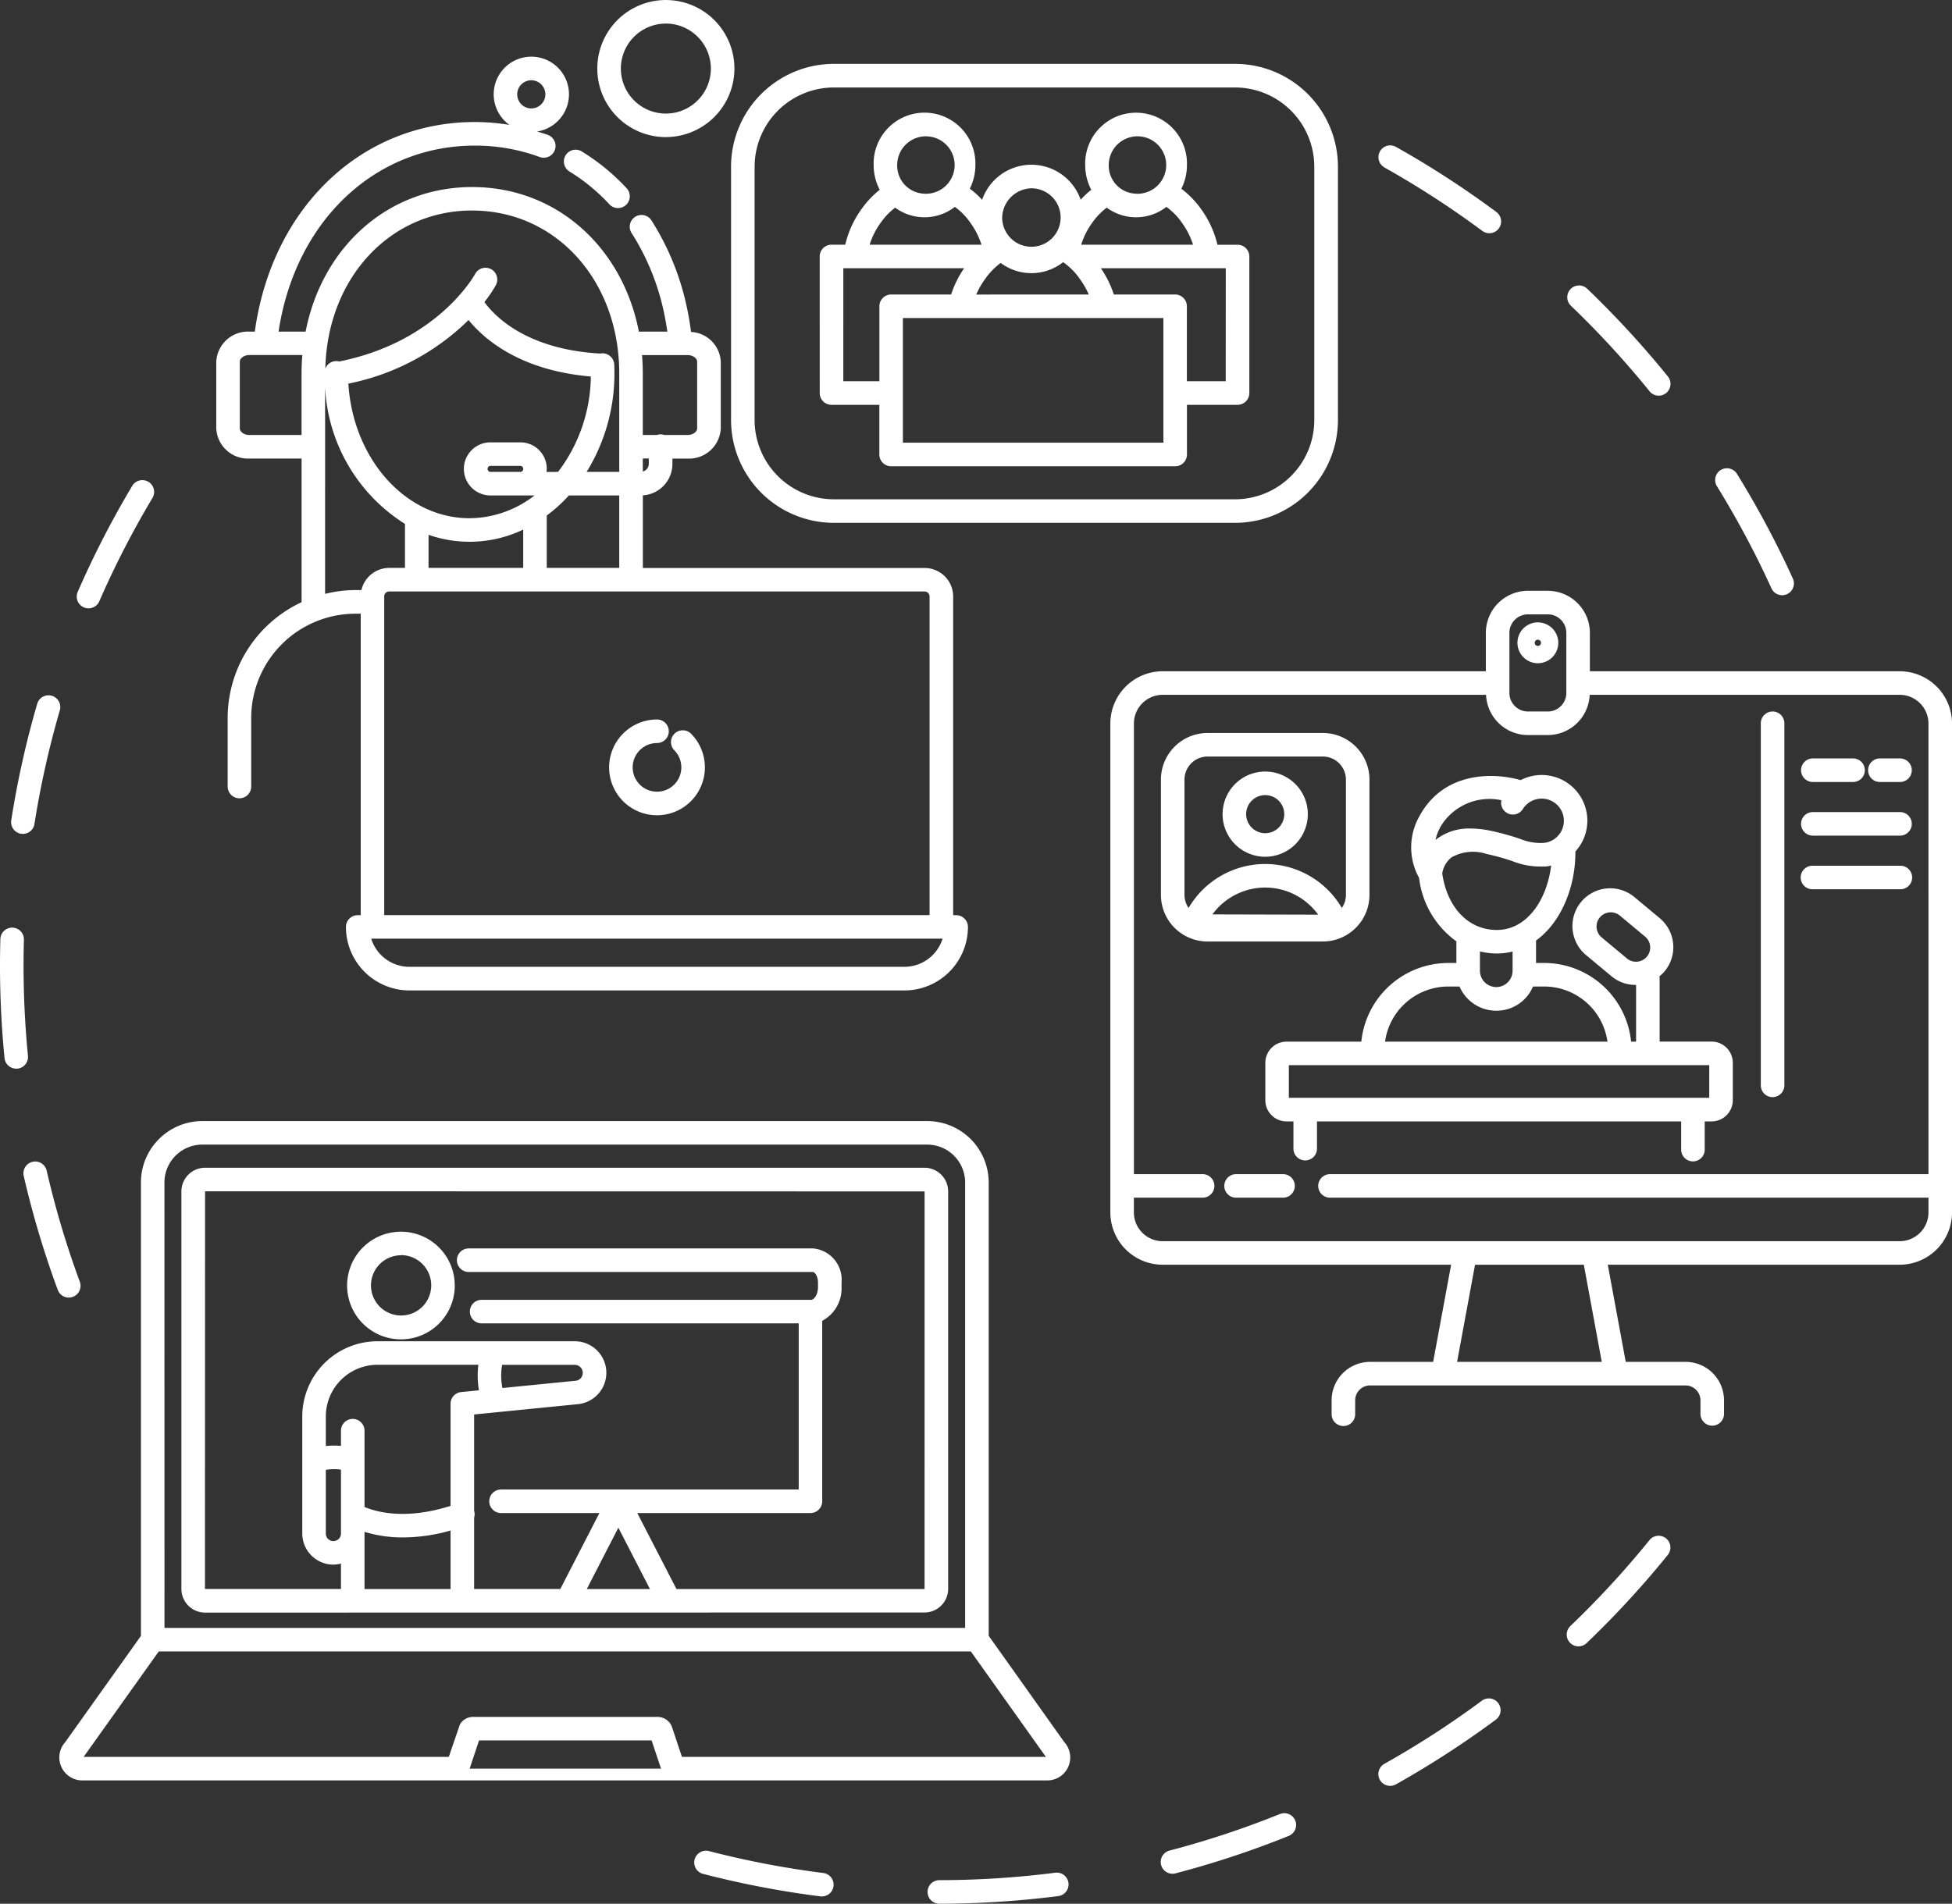
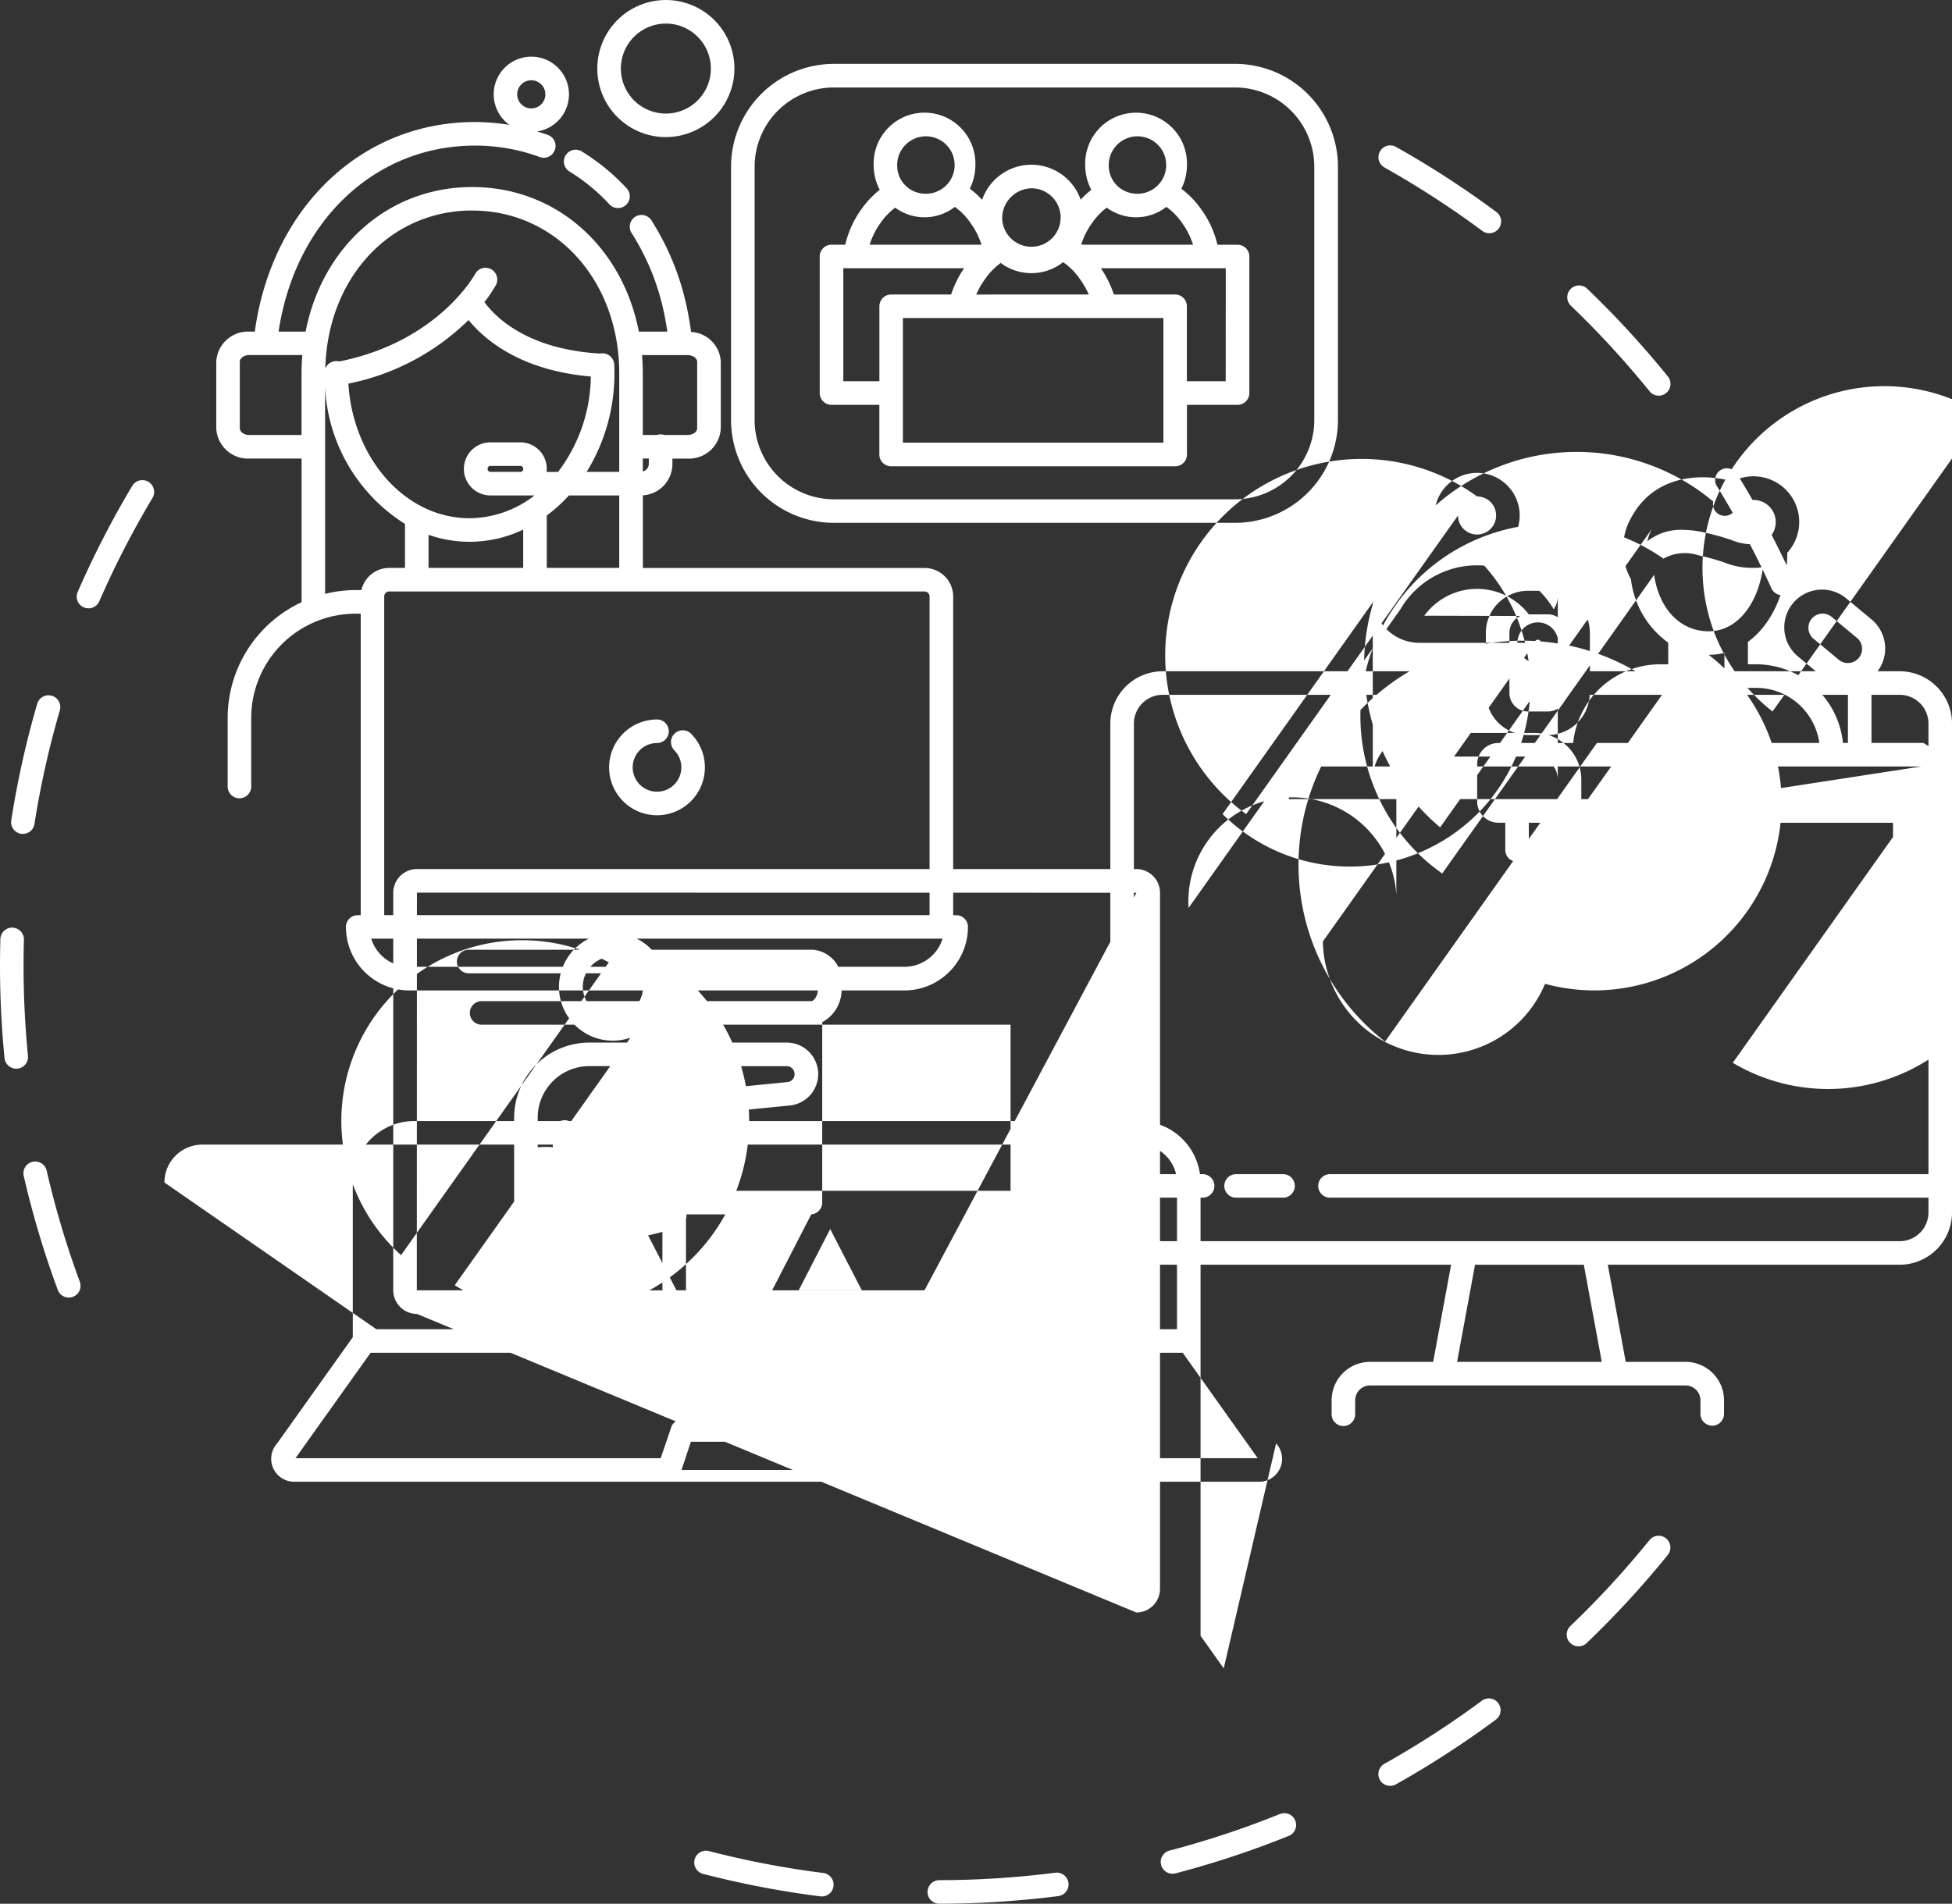
<svg xmlns="http://www.w3.org/2000/svg" width="177.467" height="173.114" viewBox="0 0 177.467 173.114">
  <rect x="0" y="0" width="177.467" height="173.114" fill="#333333" stroke="none" />
-   <path id="online-synchronous" d="M1045.636,2237.813a85.012,85.012,0,0,1,2.355-10.58,1.071,1.071,0,1,1,2.056.6,82.831,82.831,0,0,0-2.3,10.312,1.071,1.071,0,0,1-1.057.906,1.1,1.1,0,0,1-.167-.013A1.071,1.071,0,0,1,1045.636,2237.813Zm5.233,43.4a1.07,1.07,0,0,0,1-1.442,82.66,82.66,0,0,1-3.018-10.122,1.071,1.071,0,0,0-2.087.48,84.891,84.891,0,0,0,3.1,10.384A1.071,1.071,0,0,0,1050.869,2281.215Zm1.364-62.763a1.071,1.071,0,0,0,1.409-.554,83.271,83.271,0,0,1,4.832-9.394,1.071,1.071,0,0,0-1.838-1.1,85.44,85.44,0,0,0-4.956,9.637A1.07,1.07,0,0,0,1052.233,2218.452Zm-5.078,40.774c-.266-2.7-.4-5.461-.4-8.193q0-1.188.033-2.368a1.071,1.071,0,0,0-2.141-.061q-.034,1.211-.034,2.429c0,2.8.138,5.628.411,8.4a1.071,1.071,0,0,0,1.064.966c.035,0,.071,0,.106,0A1.071,1.071,0,0,0,1047.155,2259.227Zm93.4,74.289a83.761,83.761,0,0,1-10.542.677,1.071,1.071,0,0,0,0,2.142h0a86.086,86.086,0,0,0,10.813-.694,1.071,1.071,0,0,0-.273-2.125Zm40.277-15.416a1.071,1.071,0,0,0-1.5-.222,83.617,83.617,0,0,1-8.866,5.741,1.071,1.071,0,0,0,1.048,1.868,85.98,85.98,0,0,0,9.094-5.889A1.072,1.072,0,0,0,1180.832,2318.1Zm8.057-5.49a86.287,86.287,0,0,0,7.336-7.972,1.071,1.071,0,1,0-1.664-1.348,84.134,84.134,0,0,1-7.154,7.774,1.071,1.071,0,1,0,1.481,1.546Zm-69.421,20.931a82.949,82.949,0,0,1-10.375-1.986,1.071,1.071,0,1,0-.537,2.073,85.063,85.063,0,0,0,10.644,2.038,1.1,1.1,0,0,0,.135.008,1.071,1.071,0,0,0,.132-2.133Zm41.48-5.352a82.683,82.683,0,0,1-10.024,3.318,1.071,1.071,0,0,0,.542,2.072,84.939,84.939,0,0,0,10.284-3.4,1.071,1.071,0,1,0-.8-1.986Zm9.566-149.716a83.733,83.733,0,0,1,8.864,5.748,1.071,1.071,0,1,0,1.277-1.72,85.871,85.871,0,0,0-9.091-5.9,1.071,1.071,0,1,0-1.049,1.866Zm24.082,20.347a1.071,1.071,0,0,0,1.665-1.347,86.554,86.554,0,0,0-7.331-7.978,1.071,1.071,0,1,0-1.483,1.545A84.417,84.417,0,0,1,1194.6,2198.82Zm6.459,7.142a1.071,1.071,0,0,0-.348,1.474,83.439,83.439,0,0,1,4.972,9.32,1.071,1.071,0,0,0,1.949-.885,85.571,85.571,0,0,0-5.1-9.561A1.072,1.072,0,0,0,1201.055,2205.962Zm-89.978-4.542v-23.042a9.357,9.357,0,0,1,9.346-9.346h36.484a9.357,9.357,0,0,1,9.346,9.346v23.042a9.357,9.357,0,0,1-9.346,9.347h-36.484A9.358,9.358,0,0,1,1111.077,2201.42Zm2.141-23.042v23.042a7.214,7.214,0,0,0,7.2,7.206h36.484a7.214,7.214,0,0,0,7.2-7.206v-23.042a7.213,7.213,0,0,0-7.2-7.2h-36.484A7.213,7.213,0,0,0,1113.219,2178.379Zm-15.685-1.368a1.071,1.071,0,1,0-1.12,1.825,17.164,17.164,0,0,1,3.606,2.972,1.071,1.071,0,0,0,1.571-1.456A19.3,19.3,0,0,0,1097.534,2177.011Zm-30.08,51.487v6.248h0a1.071,1.071,0,1,1-2.142,0V2228.5a11.62,11.62,0,0,1,6.72-10.519c0-.009,0-.017,0-.026v-13.035h-4.744a2.89,2.89,0,0,1-3.013-2.741v-6.064a2.89,2.89,0,0,1,3.013-2.741h.492c1.55-11.259,9.684-19.057,20.01-19.057a19.5,19.5,0,0,1,3.138.261,3.422,3.422,0,1,1,2.517.6c.33.1.662.195.987.314a1.071,1.071,0,0,1-.74,2.01,17.036,17.036,0,0,0-5.9-1.041c-9.128,0-16.352,6.906-17.851,16.916h2.458c1.5-7.709,7.51-13.147,15.147-13.147,7.474,0,13.394,5.207,15.049,12.654.036.163.067.329.1.494h2.59c-.077-.533-.166-1.058-.273-1.574a21.807,21.807,0,0,0-2.936-7.331,1.071,1.071,0,1,1,1.8-1.153,23.842,23.842,0,0,1,3.147,7.679c.175.784.312,1.589.421,2.408a2.847,2.847,0,0,1,2.7,2.711v6.064a2.889,2.889,0,0,1-3.012,2.741h-1.385v.493a2.86,2.86,0,0,1-2.687,2.847v6.608h25.621a2.594,2.594,0,0,1,2.591,2.591v28.98h.273a1.071,1.071,0,0,1,1.071,1.07,5.78,5.78,0,0,1-5.773,5.773h-45.005a5.779,5.779,0,0,1-5.773-5.773,1.071,1.071,0,0,1,1.071-1.07h.273v-27.415h-.475A9.484,9.484,0,0,0,1067.453,2228.5Zm24.182-56.694a1.28,1.28,0,1,0,1.281-1.28A1.282,1.282,0,0,0,1091.635,2171.8Zm-24.35,30.973h4.744v-5.6c0-.564.025-1.119.07-1.667h-4.813c-.513,0-.871.316-.871.6v6.064C1066.414,2202.461,1066.772,2202.777,1067.285,2202.777Zm20.256-20.411c-7.488,0-13.154,6.151-13.352,14.374a1.07,1.07,0,0,1,.84-.669,1.049,1.049,0,0,1,.427.023c8.977-1.792,12.313-7.883,12.346-7.945a1.071,1.071,0,1,1,1.891,1.006,11.624,11.624,0,0,1-1.039,1.538c.918,1.268,3.8,4.3,10.521,4.681.027-.006.053-.01.08-.013a1.073,1.073,0,0,1,1.205,1.05q.014.355.014.719a17,17,0,0,1-2.526,9.005h2.964v-8.955C1100.912,2188.735,1095.164,2182.366,1087.541,2182.366Zm15.443,13.147c.044.547.069,1.1.069,1.667v5.6h1.287a.98.98,0,0,1,.66,0h2.126c.513,0,.87-.316.87-.6v-6.064c0-.283-.357-.6-.87-.6Zm25.691,21.495h-48.681a.45.45,0,0,0-.45.45v28.98h49.581v-28.98A.45.45,0,0,0,1128.675,2217.008Zm1.632,31.571h-51.945a3.637,3.637,0,0,0,3.47,2.561h45.005A3.637,3.637,0,0,0,1130.307,2248.579Zm-39.071-42.444h.69a.255.255,0,0,0,.255-.255.265.265,0,0,0-.255-.291H1089.2a.255.255,0,0,0-.254.255.265.265,0,0,0,.254.291Zm4.115,0a14.6,14.6,0,0,0,2.978-8.673c-6.5-.554-9.748-3.448-11.116-5.138a21.62,21.62,0,0,1-10.927,5.785c.42,6.833,5.2,12.24,11.009,12.24a9.7,9.7,0,0,0,5.914-2.072H1089.2a2.414,2.414,0,0,1,0-4.828h2.723a2.4,2.4,0,0,1,2.4,2.4,2.431,2.431,0,0,1-.029.291Zm-11.777,5.722v3.01h8.606v-3.484a11.3,11.3,0,0,1-8.606.474Zm17.338,3.01v-6.591h-4.577a13.717,13.717,0,0,1-2.013,1.825v4.766Zm-26.742,2.359a11.565,11.565,0,0,1,2.757-.344h.545a2.592,2.592,0,0,1,2.522-2.015h1.439v-4a15.566,15.566,0,0,1-7.263-12.431Zm29.429-12.308h-.546v1.181a.715.715,0,0,0,.546-.688ZM1099.991,2233a4.354,4.354,0,1,0,7.432-3.078,1.071,1.071,0,0,0-1.514,1.514,2.212,2.212,0,1,1-1.564-.648,1.071,1.071,0,0,0,0-2.142A4.359,4.359,0,0,0,1099.991,2233Zm5.16-57.311a6.233,6.233,0,1,1,6.232-6.233A6.24,6.24,0,0,1,1105.151,2175.686Zm0-10.323a4.091,4.091,0,1,0,4.091,4.091A4.1,4.1,0,0,0,1105.151,2165.363Zm13.985,21.176a1.071,1.071,0,0,1,1.071-1.071h1.252a9.023,9.023,0,0,1,1.555-3.342,8.457,8.457,0,0,1,1.58-1.651,4.821,4.821,0,0,1-.553-2.25,4.627,4.627,0,1,1,9.25,0,4.818,4.818,0,0,1-.508,2.154,7.154,7.154,0,0,1,1.118,1.01,4.744,4.744,0,0,1,8.962-.01,7.466,7.466,0,0,1,.965-.9,4.824,4.824,0,0,1-.553-2.25,4.627,4.627,0,1,1,9.25,0,4.814,4.814,0,0,1-.508,2.154,8.368,8.368,0,0,1,1.844,1.921,9.04,9.04,0,0,1,1.437,3.169h1.828a1.071,1.071,0,0,1,1.071,1.071v12.415a1.071,1.071,0,0,1-1.071,1.071h-4.6v4.517a1.071,1.071,0,0,1-1.071,1.071h-25.824a1.071,1.071,0,0,1-1.071-1.071v-4.517h-4.351a1.071,1.071,0,0,1-1.071-1.071Zm9.529-5.705a2.612,2.612,0,1,0-2.484-2.609A2.551,2.551,0,0,0,1128.665,2180.833Zm-3.929,2.565a6.817,6.817,0,0,0-1.06,2.07h10.17a6.9,6.9,0,0,0-.972-1.937,5.8,5.8,0,0,0-1.453-1.5,4.495,4.495,0,0,1-5.423.068A5.965,5.965,0,0,0,1124.736,2183.4Zm10.992-.273a2.658,2.658,0,1,0,2.655-2.786A2.726,2.726,0,0,0,1135.727,2183.125Zm12.171-2.292a2.612,2.612,0,1,0-2.484-2.609A2.551,2.551,0,0,0,1147.9,2180.833Zm-3.929,2.565a6.819,6.819,0,0,0-1.06,2.07h10.17a6.9,6.9,0,0,0-.972-1.937,5.8,5.8,0,0,0-1.453-1.5,4.495,4.495,0,0,1-5.423.068A5.971,5.971,0,0,0,1143.969,2183.4Zm12.085,4.211H1144.7a9.4,9.4,0,0,1,1.178,2.388h5.569a1.071,1.071,0,0,1,1.071,1.071v6.814h3.531Zm-5.672,15.862v-11.332H1126.7v11.332Zm-29.1-5.588h3.28v-6.814a1.071,1.071,0,0,1,1.071-1.071h5.45a9.332,9.332,0,0,1,1.181-2.388h-10.982ZM1143.6,2190a7.677,7.677,0,0,0-.763-1.341,6.063,6.063,0,0,0-1.568-1.6,4.661,4.661,0,0,1-5.679.071,6.225,6.225,0,0,0-1.366,1.394,7.463,7.463,0,0,0-.856,1.481Zm17.661,79.989h-4.268a1.071,1.071,0,0,0,0,2.142h4.268a1.071,1.071,0,0,0,0-2.142Zm22.264-53.043h1.808a3.828,3.828,0,0,1,3.825,3.823v3.492h28.168a4.761,4.761,0,0,1,4.756,4.755v44.454a4.762,4.762,0,0,1-4.756,4.756h-26.541l1.632,8.833h5.436a3.5,3.5,0,0,1,3.5,3.5v1.231a1.071,1.071,0,1,1-2.142,0h0v-1.231a1.358,1.358,0,0,0-1.357-1.356h-28.678a1.358,1.358,0,0,0-1.357,1.356v1.231h0a1.071,1.071,0,1,1-2.141,0v-1.231a3.5,3.5,0,0,1,3.5-3.5h5.732l1.632-8.833h-26.227a4.761,4.761,0,0,1-4.755-4.756v-44.454a4.761,4.761,0,0,1,4.755-4.755H1179.7v-3.492A3.828,3.828,0,0,1,1183.523,2216.944Zm1.808,2.141h-1.808a1.684,1.684,0,0,0-1.683,1.682v5.467a1.685,1.685,0,0,0,1.683,1.684h1.808a1.685,1.685,0,0,0,1.683-1.684v-5.467A1.684,1.684,0,0,0,1185.331,2219.085Zm34.607,9.93a2.617,2.617,0,0,0-2.614-2.614h-28.185a3.821,3.821,0,0,1-3.808,3.659h-1.808a3.821,3.821,0,0,1-3.808-3.659h-29.4a2.617,2.617,0,0,0-2.614,2.614v40.972h6.246a1.071,1.071,0,0,1,0,2.142H1147.7v1.34a2.618,2.618,0,0,0,2.614,2.615h67.013a2.618,2.618,0,0,0,2.614-2.615v-1.34h-54.411a1.071,1.071,0,1,1,0-2.142h54.411Zm-41.223,49.21-1.632,8.833h13.154l-1.632-8.833Zm5.712-58.41a1.857,1.857,0,1,1-1.857,1.858A1.859,1.859,0,0,1,1184.428,2219.815Zm-.285,1.858a.285.285,0,1,0,.285-.285A.285.285,0,0,0,1184.142,2221.673Zm-19.261,27.16h-10.488a4.241,4.241,0,0,1-4.236-4.236V2234.11a4.241,4.241,0,0,1,4.236-4.236h10.488a4.241,4.241,0,0,1,4.236,4.236V2244.6a4.237,4.237,0,0,1-2.349,3.787,1.1,1.1,0,0,1-.145.07A4.2,4.2,0,0,1,1164.882,2248.833Zm-12.21-3.05a8.069,8.069,0,0,1,13.933,0,2.079,2.079,0,0,0,.372-1.187V2234.11a2.1,2.1,0,0,0-2.094-2.095h-10.488a2.1,2.1,0,0,0-2.094,2.095V2244.6A2.08,2.08,0,0,0,1152.672,2245.783Zm11.782.609a5.937,5.937,0,0,0-9.613-.024Zm41.313-18.474a1.071,1.071,0,0,0-1.071,1.071v32.924a1.071,1.071,0,0,0,2.142,0v-32.924A1.071,1.071,0,0,0,1205.766,2227.918Zm11.585,4.268h-1.83a1.071,1.071,0,0,0,0,2.142h1.83a1.071,1.071,0,0,0,0-2.142Zm-7.926,2.142h3.658a1.071,1.071,0,0,0,0-2.142h-3.658a1.071,1.071,0,0,0,0,2.142Zm7.926,2.736h-7.926a1.071,1.071,0,0,0,0,2.142h7.926a1.071,1.071,0,0,0,0-2.142Zm0,4.878h-7.926a1.071,1.071,0,1,0,0,2.141h7.926a1.071,1.071,0,1,0,0-2.141Zm-61.587-4.689a3.874,3.874,0,1,1,3.874,3.874A3.878,3.878,0,0,1,1155.764,2237.251Zm2.142,0a1.732,1.732,0,1,0,1.732-1.732A1.734,1.734,0,0,0,1157.906,2237.251Zm44.245,22.612v3.4a1.929,1.929,0,0,1-1.927,1.927h-.628v2.532a1.071,1.071,0,1,1-2.141,0h0v-2.531h-33.11v2.508h0a1.071,1.071,0,0,1-2.141,0v-2.508h-.628a1.929,1.929,0,0,1-1.927-1.927v-3.4a1.929,1.929,0,0,1,1.927-1.927h6.8a7.955,7.955,0,0,1,7.9-7.153h.742v-1.967a8.29,8.29,0,0,1-3.389-5.767,5.733,5.733,0,0,1,.03-5.614c2.22-4.106,6.783-3.984,9.2-3.279a4.153,4.153,0,0,1,4.979,6.488l0,.1c0,3.142-1.291,6.34-3.577,8v2.037h.742a7.955,7.955,0,0,1,7.9,7.153h.453v-5.156c-.016,0-.032,0-.048,0a3.418,3.418,0,0,1-2.194-.793l-2.27-1.891a3.433,3.433,0,1,1,4.395-5.274l2.269,1.889a3.438,3.438,0,0,1,.441,4.835,3.4,3.4,0,0,1-.47.45c.007.084.018.167.018.253v5.683h4.715A1.929,1.929,0,0,1,1202.151,2259.863Zm-2.142.215H1161.79v2.967h38.219Zm-29.473-2.142h20.217a5.806,5.806,0,0,0-5.742-5.011h-1.026a3.6,3.6,0,0,1-3.313,2.2,3.639,3.639,0,0,1-3.368-2.2h-1.026A5.806,5.806,0,0,0,1170.536,2257.936Zm5.009-19.482a4.074,4.074,0,0,0-.421,1.144c.046-.039.093-.076.142-.113a4.887,4.887,0,0,1,3.042-.928,8.978,8.978,0,0,1,1.9.22,23.361,23.361,0,0,1,2.561.707,4.966,4.966,0,0,0,2,.388l.172-.006a2.018,2.018,0,1,0-1.878-3.082,1.071,1.071,0,0,1-1.953-.8A5.173,5.173,0,0,0,1175.544,2238.454Zm.189,4.2c.459,3.118,2.393,5.127,4.96,5.127,2.79,0,4.578-2.818,4.94-5.864-.053.011-.1.032-.155.041a1.114,1.114,0,0,1-.248.043c-.086.006-.17.009-.253.012s-.163.008-.246,0a6.742,6.742,0,0,1-2.627-.494,21.374,21.374,0,0,0-2.348-.65,3.972,3.972,0,0,0-3.177.307A2.328,2.328,0,0,0,1175.733,2242.65Zm3.427,7.088v1.786a1.484,1.484,0,0,0,2.967,0v-1.783a6.047,6.047,0,0,1-1.434.177A6.752,6.752,0,0,1,1179.16,2249.738Zm10.607-2.158a1.286,1.286,0,0,0,.459.875l2.269,1.89a1.292,1.292,0,1,0,1.653-1.985l-2.268-1.889a1.292,1.292,0,0,0-2.114,1.109Zm-48.4,74.045a2.084,2.084,0,0,1-1.545,3.487h-87.733a2.087,2.087,0,0,1-1.545-3.487l6.879-9.655V2270.75a5.589,5.589,0,0,1,5.578-5.587h65.909a5.594,5.594,0,0,1,5.588,5.587v41.221l2.107,2.961Zm-54.059,2.416h17.4l-.856-2.565h-15.69Zm52.389-1.07-6.822-9.588h-73.83l-6.831,9.588h33.2l1.013-2.964a1.409,1.409,0,0,1,1.207-.672h16.75a1.429,1.429,0,0,1,1.207.672l.105.225.914,2.74Zm-80.133-11.729h72.792V2270.75a3.45,3.45,0,0,0-3.446-3.446H1063a3.445,3.445,0,0,0-3.437,3.446Zm3.69-1.39a2.154,2.154,0,0,1-2.152-2.151v-36.151a2.154,2.154,0,0,1,2.152-2.151h65.407a2.153,2.153,0,0,1,2.151,2.151V2307.7a2.153,2.153,0,0,1-2.151,2.151Zm65.416-38.3-65.416-.01-.01,36.161h12.365v-2.308a2.791,2.791,0,0,1-.688.094,2.833,2.833,0,0,1-2.829-2.829v-10.646a6.844,6.844,0,0,1,6.836-6.836h17.936a2.867,2.867,0,0,1,.317,5.717l-9.466.941v8.756a1.058,1.058,0,0,1,0,.622v6.492h7.835l3.555-6.906h-8.944a1.071,1.071,0,0,1,0-2.142h27.064v-15.106H1088.4a1.071,1.071,0,0,1-1.071-1.071h0a1.071,1.071,0,0,1,1.071-1.071h29.975c.214,0,.606-.439.606-1.157v-.416c0-.623-.325-.959-.457-.959h-31.3a1.071,1.071,0,0,1,0-2.142h31.3a2.852,2.852,0,0,1,2.6,3.1v.416a3.336,3.336,0,0,1-1.758,3.069v16.407a1.071,1.071,0,0,1-1.071,1.071h-15.743l3.561,6.908,22.548,0s.009,0,.009-.009Zm-27.842,30.58-2.87,5.577h5.745Zm-15.255,5.575v-5.319a16,16,0,0,1-4.315.628,11.747,11.747,0,0,1-3.508-.508v5.2Zm-11.34-5.045a.688.688,0,1,0,1.376,0v-5.807a4.244,4.244,0,0,0-1.376.019Zm3.517-2.417c1.043.445,3.716,1.211,7.823-.1v-9.282a1.071,1.071,0,0,1,.965-1.065l1.614-.16a8,8,0,0,1-.05-2.321h-9.174a4.7,4.7,0,0,0-4.695,4.695v2.694a6.49,6.49,0,0,1,1.376-.01v-1.417a1.071,1.071,0,0,1,2.141,0Zm19.218-11.479a.708.708,0,0,0,.621-.721.725.725,0,0,0-.725-.724h-6.6a5.7,5.7,0,0,0,.022,2.109Zm-11.012-8.67a4.894,4.894,0,1,1-.781-2.638A4.845,4.845,0,0,1,1085.955,2280.093Zm-4.88-2.739a2.739,2.739,0,1,0,2.739,2.739A2.742,2.742,0,0,0,1081.075,2277.354Z" transform="translate(-1044.613 -2163.221)" fill="#fff" />
+   <path id="online-synchronous" d="M1045.636,2237.813a85.012,85.012,0,0,1,2.355-10.58,1.071,1.071,0,1,1,2.056.6,82.831,82.831,0,0,0-2.3,10.312,1.071,1.071,0,0,1-1.057.906,1.1,1.1,0,0,1-.167-.013A1.071,1.071,0,0,1,1045.636,2237.813Zm5.233,43.4a1.07,1.07,0,0,0,1-1.442,82.66,82.66,0,0,1-3.018-10.122,1.071,1.071,0,0,0-2.087.48,84.891,84.891,0,0,0,3.1,10.384A1.071,1.071,0,0,0,1050.869,2281.215Zm1.364-62.763a1.071,1.071,0,0,0,1.409-.554,83.271,83.271,0,0,1,4.832-9.394,1.071,1.071,0,0,0-1.838-1.1,85.44,85.44,0,0,0-4.956,9.637A1.07,1.07,0,0,0,1052.233,2218.452Zm-5.078,40.774c-.266-2.7-.4-5.461-.4-8.193q0-1.188.033-2.368a1.071,1.071,0,0,0-2.141-.061q-.034,1.211-.034,2.429c0,2.8.138,5.628.411,8.4a1.071,1.071,0,0,0,1.064.966c.035,0,.071,0,.106,0A1.071,1.071,0,0,0,1047.155,2259.227Zm93.4,74.289a83.761,83.761,0,0,1-10.542.677,1.071,1.071,0,0,0,0,2.142h0a86.086,86.086,0,0,0,10.813-.694,1.071,1.071,0,0,0-.273-2.125Zm40.277-15.416a1.071,1.071,0,0,0-1.5-.222,83.617,83.617,0,0,1-8.866,5.741,1.071,1.071,0,0,0,1.048,1.868,85.98,85.98,0,0,0,9.094-5.889A1.072,1.072,0,0,0,1180.832,2318.1Zm8.057-5.49a86.287,86.287,0,0,0,7.336-7.972,1.071,1.071,0,1,0-1.664-1.348,84.134,84.134,0,0,1-7.154,7.774,1.071,1.071,0,1,0,1.481,1.546Zm-69.421,20.931a82.949,82.949,0,0,1-10.375-1.986,1.071,1.071,0,1,0-.537,2.073,85.063,85.063,0,0,0,10.644,2.038,1.1,1.1,0,0,0,.135.008,1.071,1.071,0,0,0,.132-2.133Zm41.48-5.352a82.683,82.683,0,0,1-10.024,3.318,1.071,1.071,0,0,0,.542,2.072,84.939,84.939,0,0,0,10.284-3.4,1.071,1.071,0,1,0-.8-1.986Zm9.566-149.716a83.733,83.733,0,0,1,8.864,5.748,1.071,1.071,0,1,0,1.277-1.72,85.871,85.871,0,0,0-9.091-5.9,1.071,1.071,0,1,0-1.049,1.866Zm24.082,20.347a1.071,1.071,0,0,0,1.665-1.347,86.554,86.554,0,0,0-7.331-7.978,1.071,1.071,0,1,0-1.483,1.545A84.417,84.417,0,0,1,1194.6,2198.82Zm6.459,7.142a1.071,1.071,0,0,0-.348,1.474,83.439,83.439,0,0,1,4.972,9.32,1.071,1.071,0,0,0,1.949-.885,85.571,85.571,0,0,0-5.1-9.561A1.072,1.072,0,0,0,1201.055,2205.962Zm-89.978-4.542v-23.042a9.357,9.357,0,0,1,9.346-9.346h36.484a9.357,9.357,0,0,1,9.346,9.346v23.042a9.357,9.357,0,0,1-9.346,9.347h-36.484A9.358,9.358,0,0,1,1111.077,2201.42Zm2.141-23.042v23.042a7.214,7.214,0,0,0,7.2,7.206h36.484a7.214,7.214,0,0,0,7.2-7.206v-23.042a7.213,7.213,0,0,0-7.2-7.2h-36.484A7.213,7.213,0,0,0,1113.219,2178.379Zm-15.685-1.368a1.071,1.071,0,1,0-1.12,1.825,17.164,17.164,0,0,1,3.606,2.972,1.071,1.071,0,0,0,1.571-1.456A19.3,19.3,0,0,0,1097.534,2177.011Zm-30.08,51.487v6.248h0a1.071,1.071,0,1,1-2.142,0V2228.5a11.62,11.62,0,0,1,6.72-10.519c0-.009,0-.017,0-.026v-13.035h-4.744a2.89,2.89,0,0,1-3.013-2.741v-6.064a2.89,2.89,0,0,1,3.013-2.741h.492c1.55-11.259,9.684-19.057,20.01-19.057a19.5,19.5,0,0,1,3.138.261,3.422,3.422,0,1,1,2.517.6c.33.1.662.195.987.314a1.071,1.071,0,0,1-.74,2.01,17.036,17.036,0,0,0-5.9-1.041c-9.128,0-16.352,6.906-17.851,16.916h2.458c1.5-7.709,7.51-13.147,15.147-13.147,7.474,0,13.394,5.207,15.049,12.654.036.163.067.329.1.494h2.59c-.077-.533-.166-1.058-.273-1.574a21.807,21.807,0,0,0-2.936-7.331,1.071,1.071,0,1,1,1.8-1.153,23.842,23.842,0,0,1,3.147,7.679c.175.784.312,1.589.421,2.408a2.847,2.847,0,0,1,2.7,2.711v6.064a2.889,2.889,0,0,1-3.012,2.741h-1.385v.493a2.86,2.86,0,0,1-2.687,2.847v6.608h25.621a2.594,2.594,0,0,1,2.591,2.591v28.98h.273a1.071,1.071,0,0,1,1.071,1.07,5.78,5.78,0,0,1-5.773,5.773h-45.005a5.779,5.779,0,0,1-5.773-5.773,1.071,1.071,0,0,1,1.071-1.07h.273v-27.415h-.475A9.484,9.484,0,0,0,1067.453,2228.5Zm24.182-56.694a1.28,1.28,0,1,0,1.281-1.28A1.282,1.282,0,0,0,1091.635,2171.8Zm-24.35,30.973h4.744v-5.6c0-.564.025-1.119.07-1.667h-4.813c-.513,0-.871.316-.871.6v6.064C1066.414,2202.461,1066.772,2202.777,1067.285,2202.777Zm20.256-20.411c-7.488,0-13.154,6.151-13.352,14.374a1.07,1.07,0,0,1,.84-.669,1.049,1.049,0,0,1,.427.023c8.977-1.792,12.313-7.883,12.346-7.945a1.071,1.071,0,1,1,1.891,1.006,11.624,11.624,0,0,1-1.039,1.538c.918,1.268,3.8,4.3,10.521,4.681.027-.006.053-.01.08-.013a1.073,1.073,0,0,1,1.205,1.05q.014.355.014.719a17,17,0,0,1-2.526,9.005h2.964v-8.955C1100.912,2188.735,1095.164,2182.366,1087.541,2182.366Zm15.443,13.147c.044.547.069,1.1.069,1.667v5.6h1.287a.98.98,0,0,1,.66,0h2.126c.513,0,.87-.316.87-.6v-6.064c0-.283-.357-.6-.87-.6Zm25.691,21.495h-48.681a.45.45,0,0,0-.45.45v28.98h49.581v-28.98A.45.45,0,0,0,1128.675,2217.008Zm1.632,31.571h-51.945a3.637,3.637,0,0,0,3.47,2.561h45.005A3.637,3.637,0,0,0,1130.307,2248.579Zm-39.071-42.444h.69a.255.255,0,0,0,.255-.255.265.265,0,0,0-.255-.291H1089.2a.255.255,0,0,0-.254.255.265.265,0,0,0,.254.291Zm4.115,0a14.6,14.6,0,0,0,2.978-8.673c-6.5-.554-9.748-3.448-11.116-5.138a21.62,21.62,0,0,1-10.927,5.785c.42,6.833,5.2,12.24,11.009,12.24a9.7,9.7,0,0,0,5.914-2.072H1089.2a2.414,2.414,0,0,1,0-4.828h2.723a2.4,2.4,0,0,1,2.4,2.4,2.431,2.431,0,0,1-.029.291Zm-11.777,5.722v3.01h8.606v-3.484a11.3,11.3,0,0,1-8.606.474Zm17.338,3.01v-6.591h-4.577a13.717,13.717,0,0,1-2.013,1.825v4.766Zm-26.742,2.359a11.565,11.565,0,0,1,2.757-.344h.545a2.592,2.592,0,0,1,2.522-2.015h1.439v-4a15.566,15.566,0,0,1-7.263-12.431Zm29.429-12.308h-.546v1.181a.715.715,0,0,0,.546-.688ZM1099.991,2233a4.354,4.354,0,1,0,7.432-3.078,1.071,1.071,0,0,0-1.514,1.514,2.212,2.212,0,1,1-1.564-.648,1.071,1.071,0,0,0,0-2.142A4.359,4.359,0,0,0,1099.991,2233Zm5.16-57.311a6.233,6.233,0,1,1,6.232-6.233A6.24,6.24,0,0,1,1105.151,2175.686Zm0-10.323a4.091,4.091,0,1,0,4.091,4.091A4.1,4.1,0,0,0,1105.151,2165.363Zm13.985,21.176a1.071,1.071,0,0,1,1.071-1.071h1.252a9.023,9.023,0,0,1,1.555-3.342,8.457,8.457,0,0,1,1.58-1.651,4.821,4.821,0,0,1-.553-2.25,4.627,4.627,0,1,1,9.25,0,4.818,4.818,0,0,1-.508,2.154,7.154,7.154,0,0,1,1.118,1.01,4.744,4.744,0,0,1,8.962-.01,7.466,7.466,0,0,1,.965-.9,4.824,4.824,0,0,1-.553-2.25,4.627,4.627,0,1,1,9.25,0,4.814,4.814,0,0,1-.508,2.154,8.368,8.368,0,0,1,1.844,1.921,9.04,9.04,0,0,1,1.437,3.169h1.828a1.071,1.071,0,0,1,1.071,1.071v12.415a1.071,1.071,0,0,1-1.071,1.071h-4.6v4.517a1.071,1.071,0,0,1-1.071,1.071h-25.824a1.071,1.071,0,0,1-1.071-1.071v-4.517h-4.351a1.071,1.071,0,0,1-1.071-1.071Zm9.529-5.705a2.612,2.612,0,1,0-2.484-2.609A2.551,2.551,0,0,0,1128.665,2180.833Zm-3.929,2.565a6.817,6.817,0,0,0-1.06,2.07h10.17a6.9,6.9,0,0,0-.972-1.937,5.8,5.8,0,0,0-1.453-1.5,4.495,4.495,0,0,1-5.423.068A5.965,5.965,0,0,0,1124.736,2183.4Zm10.992-.273a2.658,2.658,0,1,0,2.655-2.786A2.726,2.726,0,0,0,1135.727,2183.125Zm12.171-2.292a2.612,2.612,0,1,0-2.484-2.609A2.551,2.551,0,0,0,1147.9,2180.833Zm-3.929,2.565a6.819,6.819,0,0,0-1.06,2.07h10.17a6.9,6.9,0,0,0-.972-1.937,5.8,5.8,0,0,0-1.453-1.5,4.495,4.495,0,0,1-5.423.068A5.971,5.971,0,0,0,1143.969,2183.4Zm12.085,4.211H1144.7a9.4,9.4,0,0,1,1.178,2.388h5.569a1.071,1.071,0,0,1,1.071,1.071v6.814h3.531Zm-5.672,15.862v-11.332H1126.7v11.332Zm-29.1-5.588h3.28v-6.814a1.071,1.071,0,0,1,1.071-1.071h5.45a9.332,9.332,0,0,1,1.181-2.388h-10.982ZM1143.6,2190a7.677,7.677,0,0,0-.763-1.341,6.063,6.063,0,0,0-1.568-1.6,4.661,4.661,0,0,1-5.679.071,6.225,6.225,0,0,0-1.366,1.394,7.463,7.463,0,0,0-.856,1.481Zm17.661,79.989h-4.268a1.071,1.071,0,0,0,0,2.142h4.268a1.071,1.071,0,0,0,0-2.142Zm22.264-53.043h1.808a3.828,3.828,0,0,1,3.825,3.823v3.492h28.168a4.761,4.761,0,0,1,4.756,4.755v44.454a4.762,4.762,0,0,1-4.756,4.756h-26.541l1.632,8.833h5.436a3.5,3.5,0,0,1,3.5,3.5v1.231a1.071,1.071,0,1,1-2.142,0h0v-1.231a1.358,1.358,0,0,0-1.357-1.356h-28.678a1.358,1.358,0,0,0-1.357,1.356v1.231h0a1.071,1.071,0,1,1-2.141,0v-1.231a3.5,3.5,0,0,1,3.5-3.5h5.732l1.632-8.833h-26.227a4.761,4.761,0,0,1-4.755-4.756v-44.454a4.761,4.761,0,0,1,4.755-4.755H1179.7v-3.492A3.828,3.828,0,0,1,1183.523,2216.944Zm1.808,2.141h-1.808a1.684,1.684,0,0,0-1.683,1.682v5.467a1.685,1.685,0,0,0,1.683,1.684h1.808a1.685,1.685,0,0,0,1.683-1.684v-5.467A1.684,1.684,0,0,0,1185.331,2219.085Zm34.607,9.93a2.617,2.617,0,0,0-2.614-2.614h-28.185a3.821,3.821,0,0,1-3.808,3.659h-1.808a3.821,3.821,0,0,1-3.808-3.659h-29.4a2.617,2.617,0,0,0-2.614,2.614v40.972h6.246a1.071,1.071,0,0,1,0,2.142H1147.7v1.34a2.618,2.618,0,0,0,2.614,2.615h67.013a2.618,2.618,0,0,0,2.614-2.615v-1.34h-54.411a1.071,1.071,0,1,1,0-2.142h54.411Zm-41.223,49.21-1.632,8.833h13.154l-1.632-8.833Zm5.712-58.41a1.857,1.857,0,1,1-1.857,1.858A1.859,1.859,0,0,1,1184.428,2219.815Zm-.285,1.858a.285.285,0,1,0,.285-.285A.285.285,0,0,0,1184.142,2221.673Zh-10.488a4.241,4.241,0,0,1-4.236-4.236V2234.11a4.241,4.241,0,0,1,4.236-4.236h10.488a4.241,4.241,0,0,1,4.236,4.236V2244.6a4.237,4.237,0,0,1-2.349,3.787,1.1,1.1,0,0,1-.145.07A4.2,4.2,0,0,1,1164.882,2248.833Zm-12.21-3.05a8.069,8.069,0,0,1,13.933,0,2.079,2.079,0,0,0,.372-1.187V2234.11a2.1,2.1,0,0,0-2.094-2.095h-10.488a2.1,2.1,0,0,0-2.094,2.095V2244.6A2.08,2.08,0,0,0,1152.672,2245.783Zm11.782.609a5.937,5.937,0,0,0-9.613-.024Zm41.313-18.474a1.071,1.071,0,0,0-1.071,1.071v32.924a1.071,1.071,0,0,0,2.142,0v-32.924A1.071,1.071,0,0,0,1205.766,2227.918Zm11.585,4.268h-1.83a1.071,1.071,0,0,0,0,2.142h1.83a1.071,1.071,0,0,0,0-2.142Zm-7.926,2.142h3.658a1.071,1.071,0,0,0,0-2.142h-3.658a1.071,1.071,0,0,0,0,2.142Zm7.926,2.736h-7.926a1.071,1.071,0,0,0,0,2.142h7.926a1.071,1.071,0,0,0,0-2.142Zm0,4.878h-7.926a1.071,1.071,0,1,0,0,2.141h7.926a1.071,1.071,0,1,0,0-2.141Zm-61.587-4.689a3.874,3.874,0,1,1,3.874,3.874A3.878,3.878,0,0,1,1155.764,2237.251Zm2.142,0a1.732,1.732,0,1,0,1.732-1.732A1.734,1.734,0,0,0,1157.906,2237.251Zm44.245,22.612v3.4a1.929,1.929,0,0,1-1.927,1.927h-.628v2.532a1.071,1.071,0,1,1-2.141,0h0v-2.531h-33.11v2.508h0a1.071,1.071,0,0,1-2.141,0v-2.508h-.628a1.929,1.929,0,0,1-1.927-1.927v-3.4a1.929,1.929,0,0,1,1.927-1.927h6.8a7.955,7.955,0,0,1,7.9-7.153h.742v-1.967a8.29,8.29,0,0,1-3.389-5.767,5.733,5.733,0,0,1,.03-5.614c2.22-4.106,6.783-3.984,9.2-3.279a4.153,4.153,0,0,1,4.979,6.488l0,.1c0,3.142-1.291,6.34-3.577,8v2.037h.742a7.955,7.955,0,0,1,7.9,7.153h.453v-5.156c-.016,0-.032,0-.048,0a3.418,3.418,0,0,1-2.194-.793l-2.27-1.891a3.433,3.433,0,1,1,4.395-5.274l2.269,1.889a3.438,3.438,0,0,1,.441,4.835,3.4,3.4,0,0,1-.47.45c.007.084.018.167.018.253v5.683h4.715A1.929,1.929,0,0,1,1202.151,2259.863Zm-2.142.215H1161.79v2.967h38.219Zm-29.473-2.142h20.217a5.806,5.806,0,0,0-5.742-5.011h-1.026a3.6,3.6,0,0,1-3.313,2.2,3.639,3.639,0,0,1-3.368-2.2h-1.026A5.806,5.806,0,0,0,1170.536,2257.936Zm5.009-19.482a4.074,4.074,0,0,0-.421,1.144c.046-.039.093-.076.142-.113a4.887,4.887,0,0,1,3.042-.928,8.978,8.978,0,0,1,1.9.22,23.361,23.361,0,0,1,2.561.707,4.966,4.966,0,0,0,2,.388l.172-.006a2.018,2.018,0,1,0-1.878-3.082,1.071,1.071,0,0,1-1.953-.8A5.173,5.173,0,0,0,1175.544,2238.454Zm.189,4.2c.459,3.118,2.393,5.127,4.96,5.127,2.79,0,4.578-2.818,4.94-5.864-.053.011-.1.032-.155.041a1.114,1.114,0,0,1-.248.043c-.086.006-.17.009-.253.012s-.163.008-.246,0a6.742,6.742,0,0,1-2.627-.494,21.374,21.374,0,0,0-2.348-.65,3.972,3.972,0,0,0-3.177.307A2.328,2.328,0,0,0,1175.733,2242.65Zm3.427,7.088v1.786a1.484,1.484,0,0,0,2.967,0v-1.783a6.047,6.047,0,0,1-1.434.177A6.752,6.752,0,0,1,1179.16,2249.738Zm10.607-2.158a1.286,1.286,0,0,0,.459.875l2.269,1.89a1.292,1.292,0,1,0,1.653-1.985l-2.268-1.889a1.292,1.292,0,0,0-2.114,1.109Zm-48.4,74.045a2.084,2.084,0,0,1-1.545,3.487h-87.733a2.087,2.087,0,0,1-1.545-3.487l6.879-9.655V2270.75a5.589,5.589,0,0,1,5.578-5.587h65.909a5.594,5.594,0,0,1,5.588,5.587v41.221l2.107,2.961Zm-54.059,2.416h17.4l-.856-2.565h-15.69Zm52.389-1.07-6.822-9.588h-73.83l-6.831,9.588h33.2l1.013-2.964a1.409,1.409,0,0,1,1.207-.672h16.75a1.429,1.429,0,0,1,1.207.672l.105.225.914,2.74Zm-80.133-11.729h72.792V2270.75a3.45,3.45,0,0,0-3.446-3.446H1063a3.445,3.445,0,0,0-3.437,3.446Zm3.69-1.39a2.154,2.154,0,0,1-2.152-2.151v-36.151a2.154,2.154,0,0,1,2.152-2.151h65.407a2.153,2.153,0,0,1,2.151,2.151V2307.7a2.153,2.153,0,0,1-2.151,2.151Zm65.416-38.3-65.416-.01-.01,36.161h12.365v-2.308a2.791,2.791,0,0,1-.688.094,2.833,2.833,0,0,1-2.829-2.829v-10.646a6.844,6.844,0,0,1,6.836-6.836h17.936a2.867,2.867,0,0,1,.317,5.717l-9.466.941v8.756a1.058,1.058,0,0,1,0,.622v6.492h7.835l3.555-6.906h-8.944a1.071,1.071,0,0,1,0-2.142h27.064v-15.106H1088.4a1.071,1.071,0,0,1-1.071-1.071h0a1.071,1.071,0,0,1,1.071-1.071h29.975c.214,0,.606-.439.606-1.157v-.416c0-.623-.325-.959-.457-.959h-31.3a1.071,1.071,0,0,1,0-2.142h31.3a2.852,2.852,0,0,1,2.6,3.1v.416a3.336,3.336,0,0,1-1.758,3.069v16.407a1.071,1.071,0,0,1-1.071,1.071h-15.743l3.561,6.908,22.548,0s.009,0,.009-.009Zm-27.842,30.58-2.87,5.577h5.745Zm-15.255,5.575v-5.319a16,16,0,0,1-4.315.628,11.747,11.747,0,0,1-3.508-.508v5.2Zm-11.34-5.045a.688.688,0,1,0,1.376,0v-5.807a4.244,4.244,0,0,0-1.376.019Zm3.517-2.417c1.043.445,3.716,1.211,7.823-.1v-9.282a1.071,1.071,0,0,1,.965-1.065l1.614-.16a8,8,0,0,1-.05-2.321h-9.174a4.7,4.7,0,0,0-4.695,4.695v2.694a6.49,6.49,0,0,1,1.376-.01v-1.417a1.071,1.071,0,0,1,2.141,0Zm19.218-11.479a.708.708,0,0,0,.621-.721.725.725,0,0,0-.725-.724h-6.6a5.7,5.7,0,0,0,.022,2.109Zm-11.012-8.67a4.894,4.894,0,1,1-.781-2.638A4.845,4.845,0,0,1,1085.955,2280.093Zm-4.88-2.739a2.739,2.739,0,1,0,2.739,2.739A2.742,2.742,0,0,0,1081.075,2277.354Z" transform="translate(-1044.613 -2163.221)" fill="#fff" />
</svg>